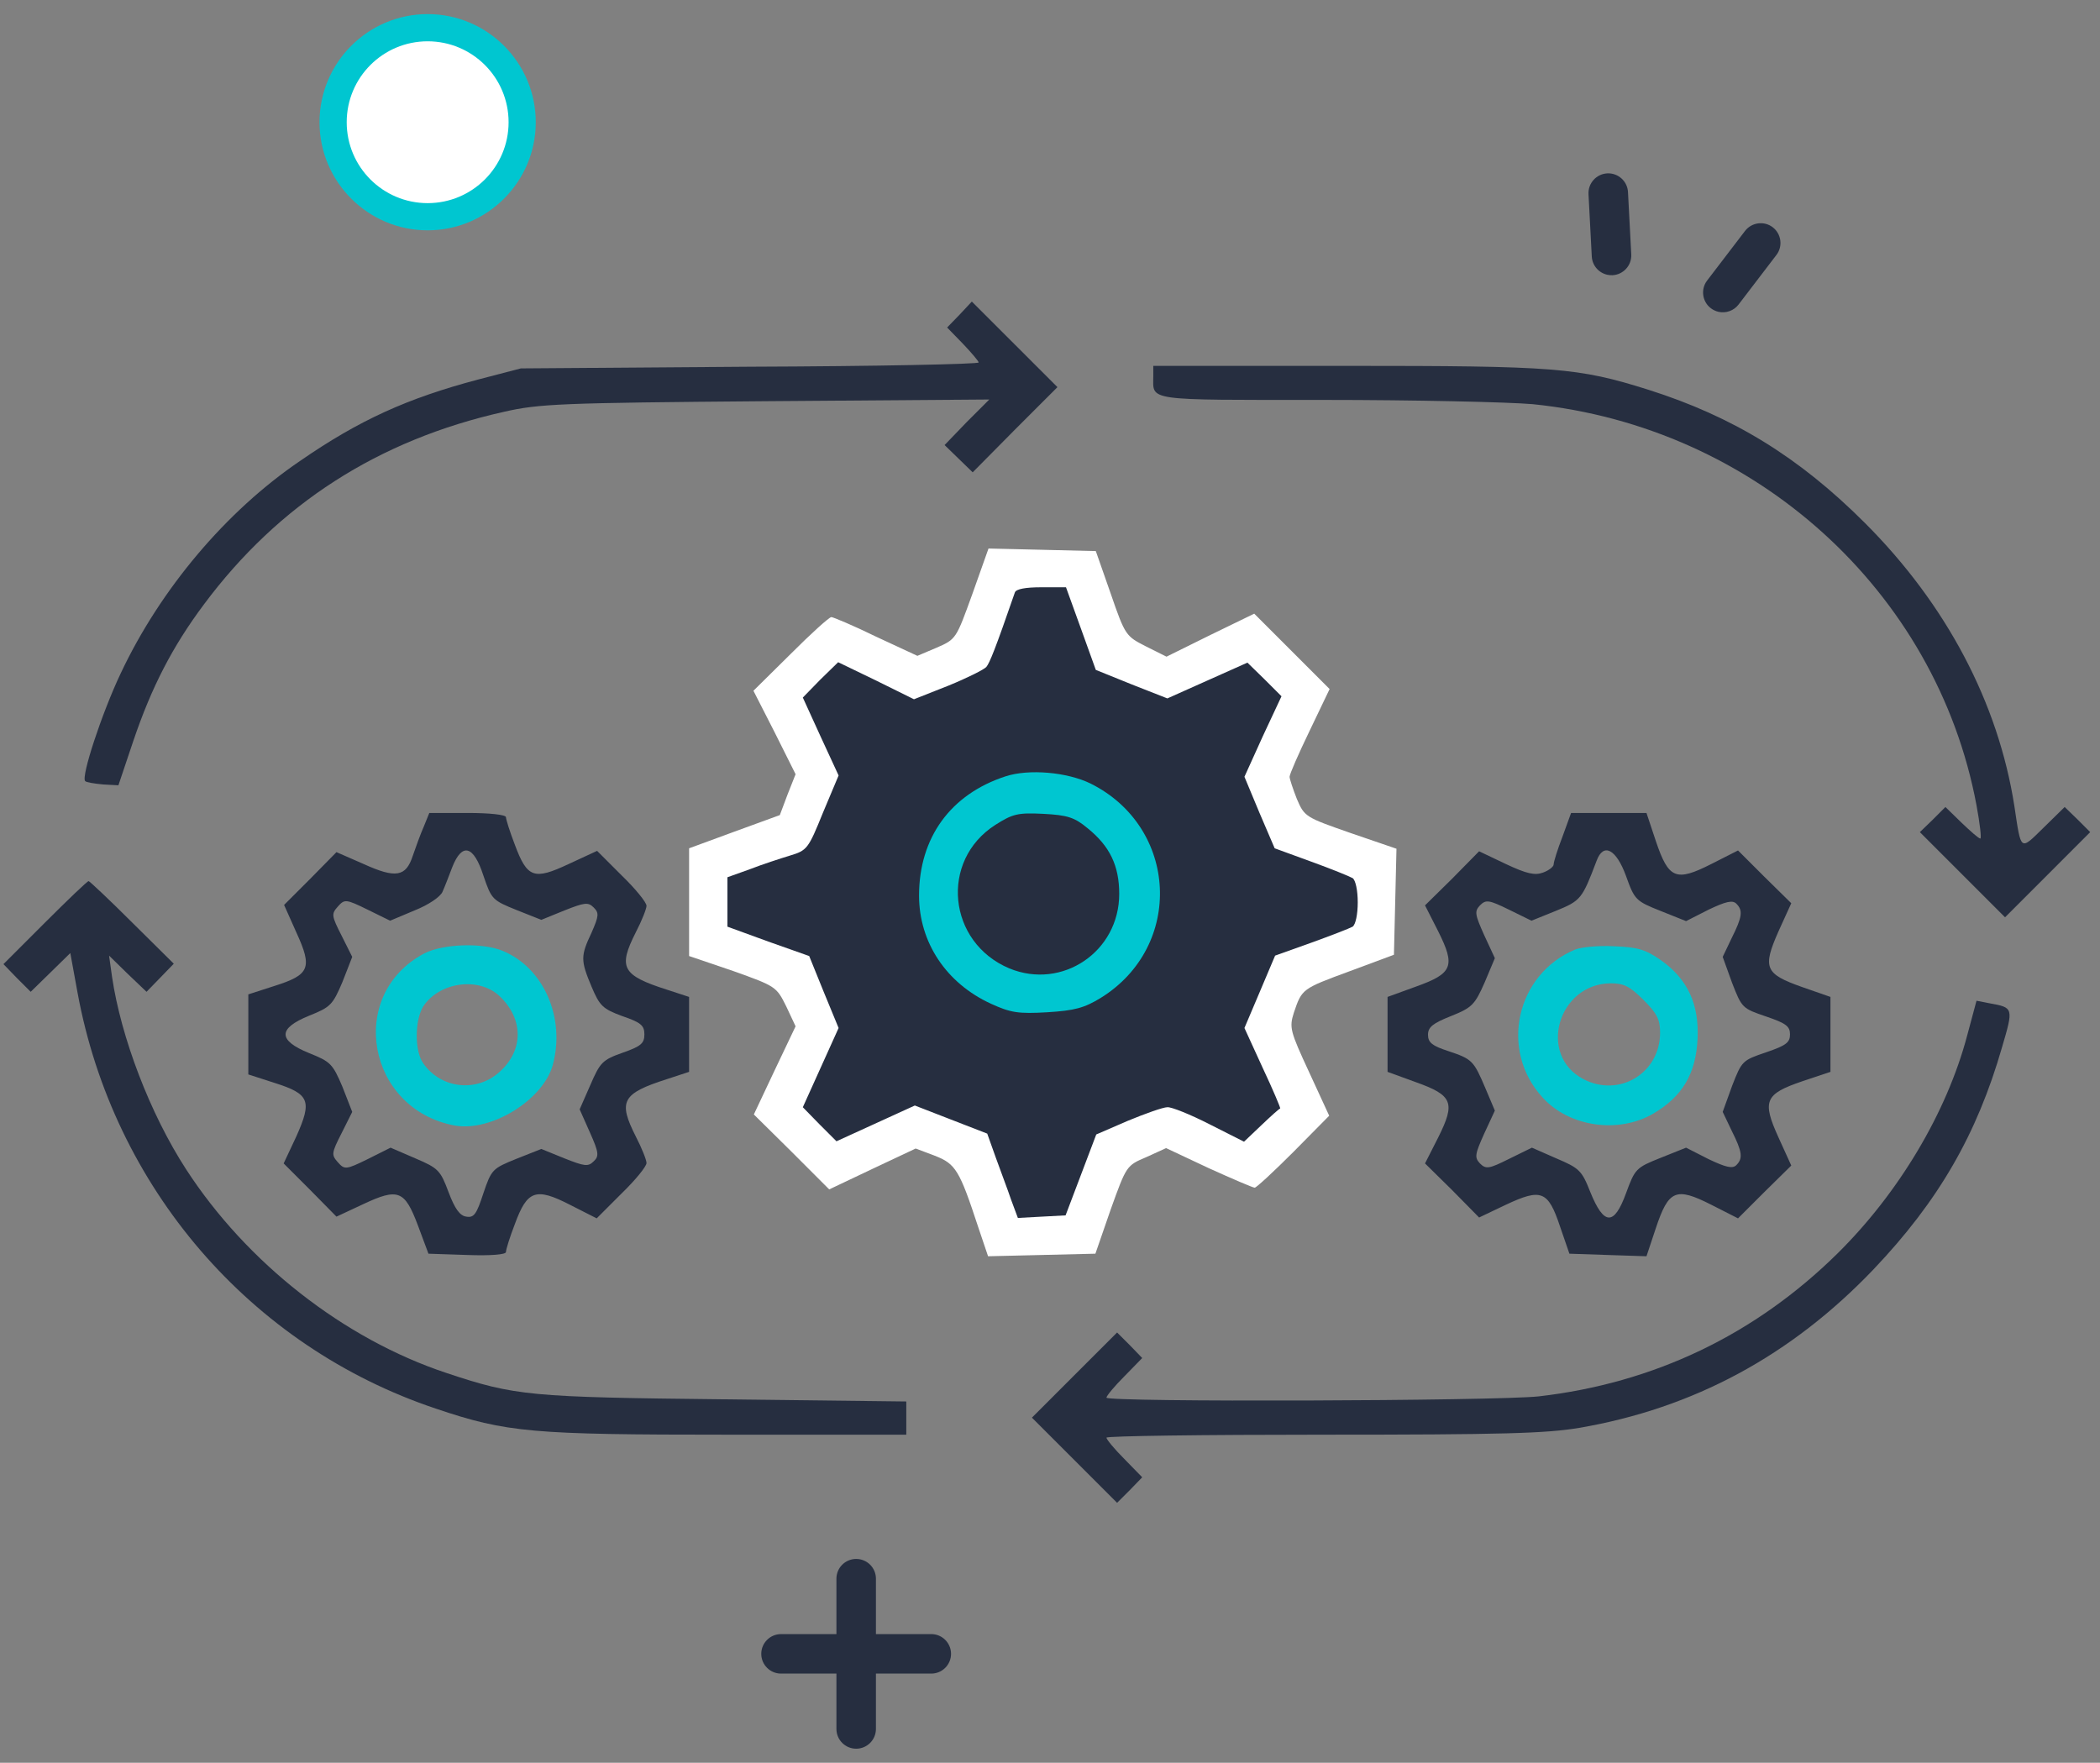
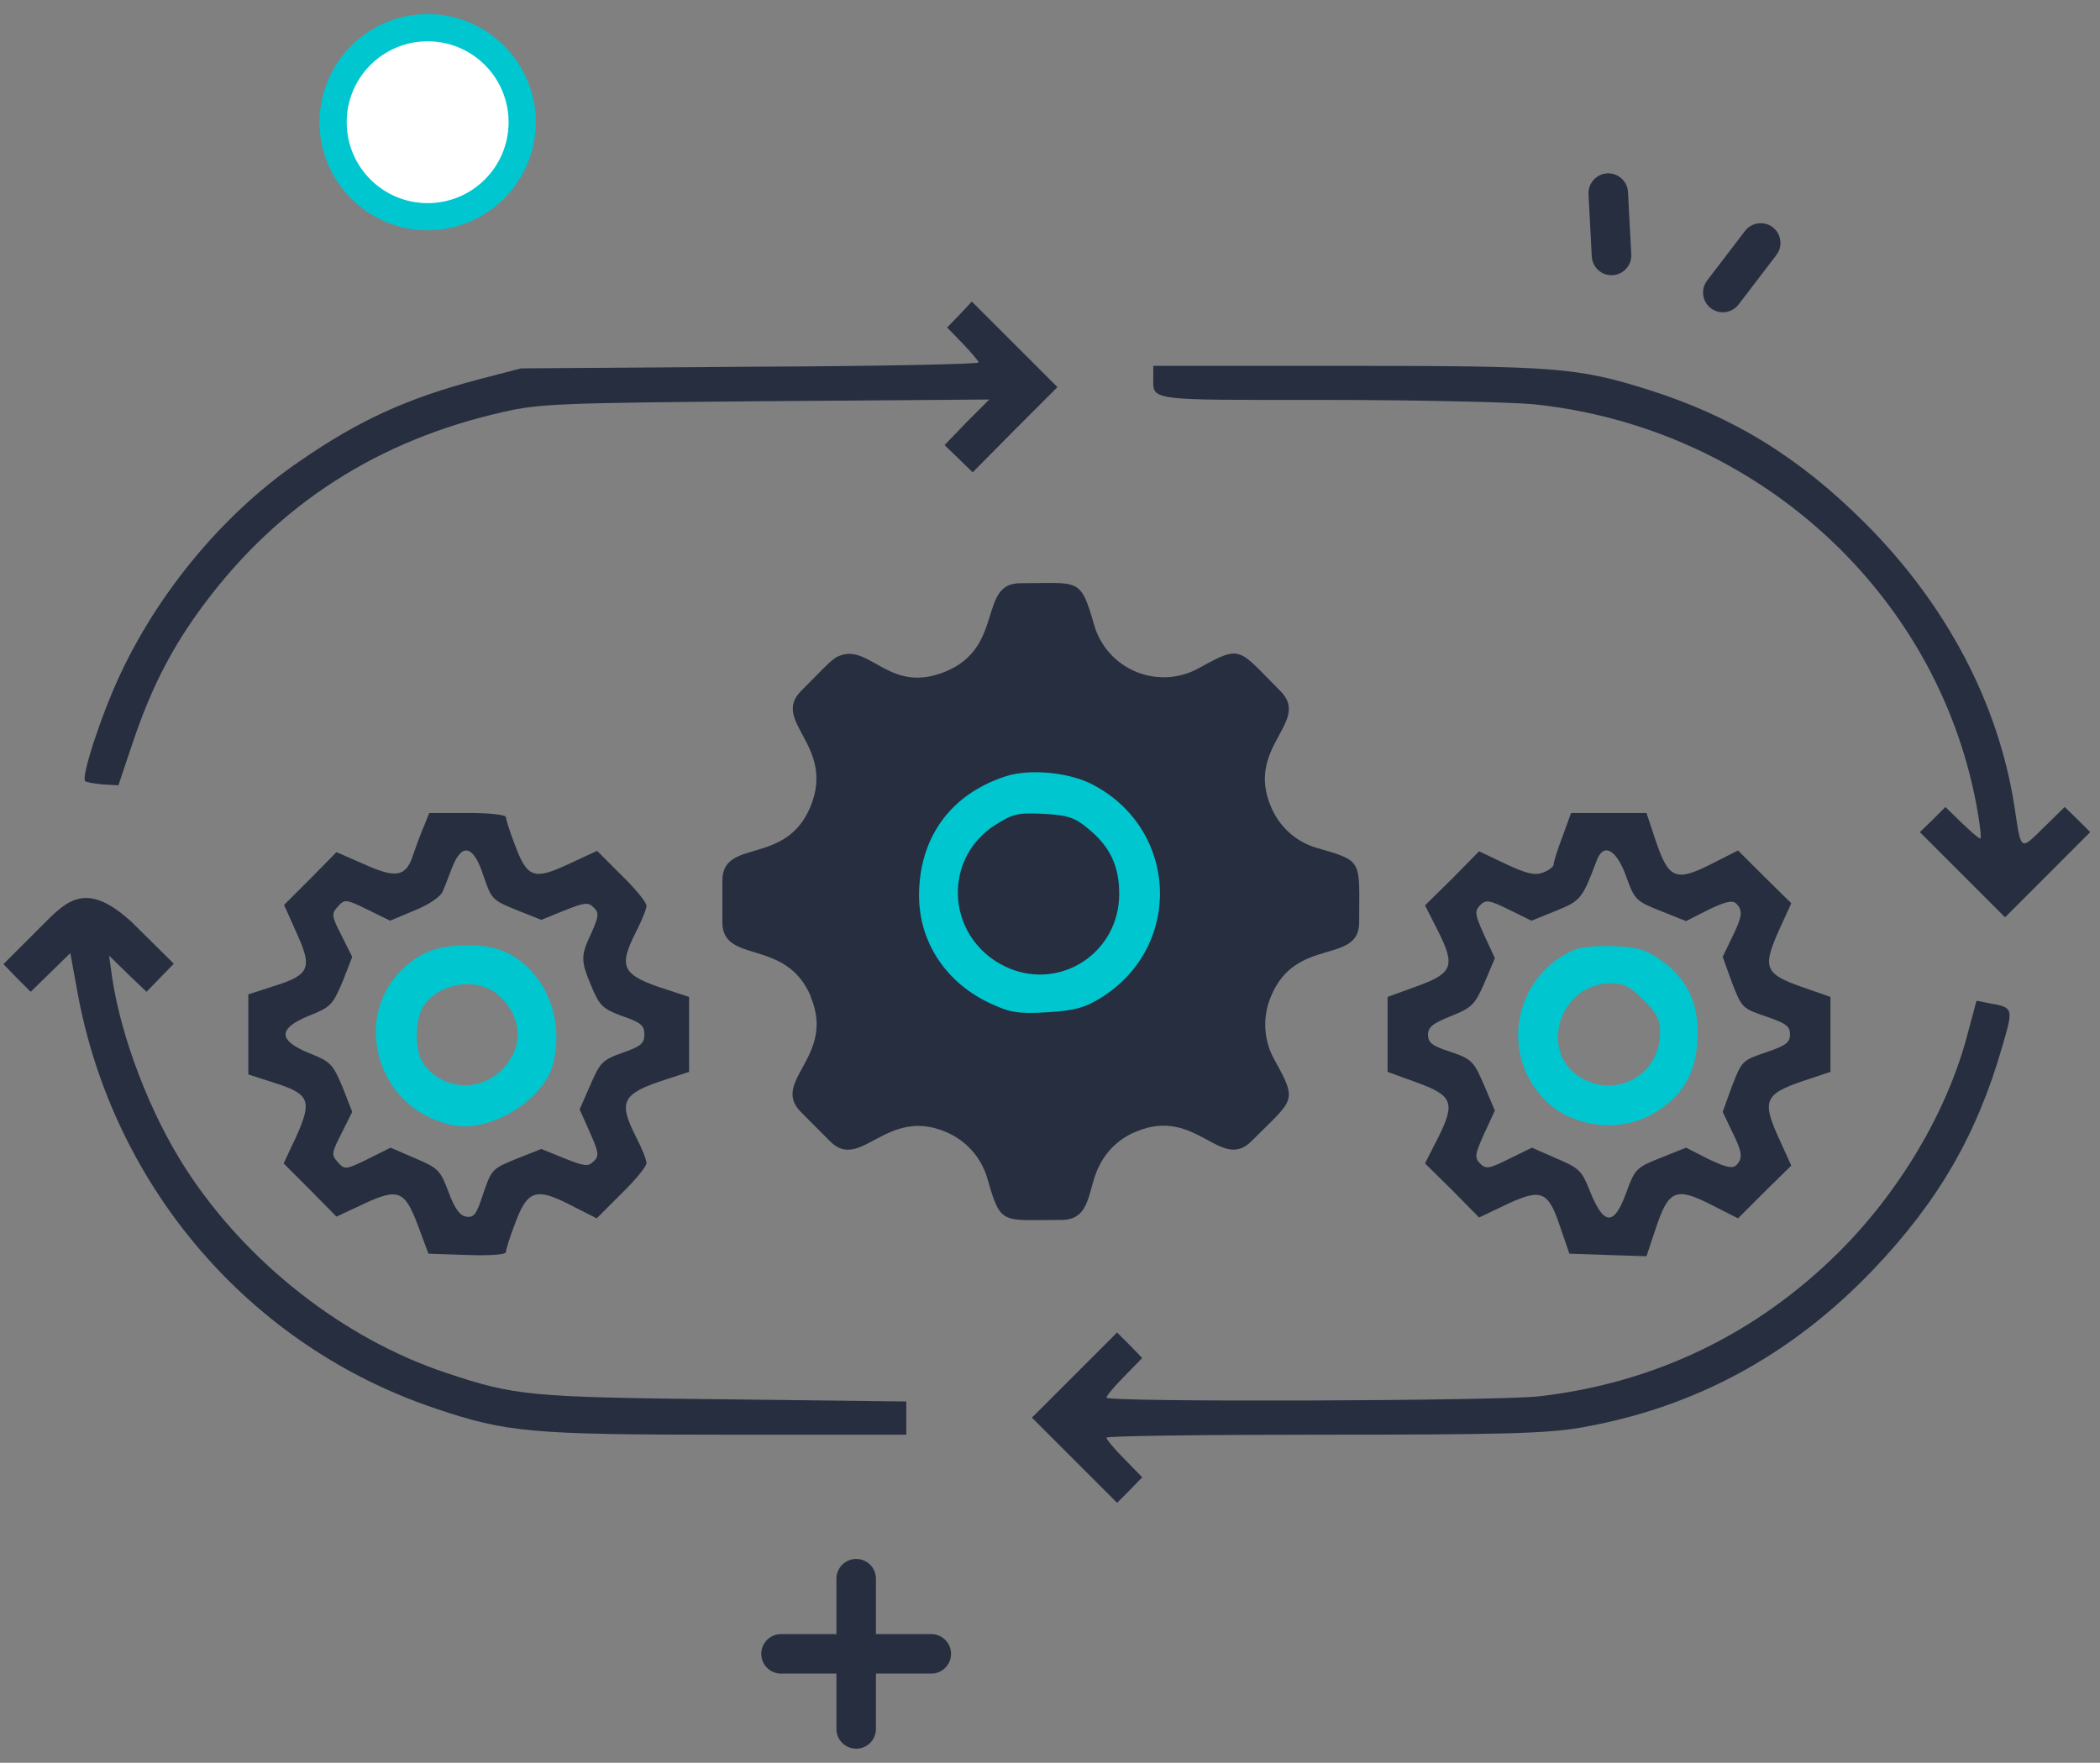
<svg xmlns="http://www.w3.org/2000/svg" width="81" height="68" viewBox="0 0 81 68" fill="none">
  <rect x="0" y="0" width="81" height="68" fill="#808080" stroke="none" />
  <path d="M35.921 64.559H30.125C29.705 64.559 29.363 64.218 29.363 63.797C29.363 63.377 29.705 63.035 30.125 63.035H35.921C36.342 63.035 36.683 63.377 36.683 63.797C36.683 64.218 36.342 64.559 35.921 64.559Z" fill="#262E40" />
  <path d="M33.024 67.456C32.603 67.456 32.262 67.114 32.262 66.693V60.898C32.262 60.477 32.603 60.136 33.024 60.136C33.445 60.136 33.786 60.477 33.786 60.898V66.693C33.786 67.114 33.445 67.456 33.024 67.456Z" fill="#262E40" />
  <path d="M16.495 8.885C14.196 8.885 12.324 7.013 12.324 4.715C12.324 2.416 14.196 0.544 16.495 0.544C18.794 0.544 20.665 2.416 20.665 4.715C20.665 7.013 18.794 8.885 16.495 8.885ZM16.495 2.068C15.034 2.068 13.848 3.254 13.848 4.715C13.848 6.175 15.034 7.361 16.495 7.361C17.955 7.361 19.141 6.175 19.141 4.715C19.141 3.254 17.955 2.068 16.495 2.068Z" fill="#00C6D0" />
  <path d="M61.993 10.598C61.666 10.526 61.416 10.242 61.397 9.894L61.271 7.49C61.249 7.07 61.572 6.711 61.992 6.688C62.413 6.666 62.772 6.989 62.794 7.409L62.92 9.814C62.942 10.234 62.619 10.593 62.199 10.616C62.129 10.619 62.059 10.613 61.993 10.598Z" fill="#262E40" />
  <path d="M66.287 12.029C66.183 12.006 66.081 11.958 65.99 11.891C65.656 11.636 65.591 11.156 65.846 10.822L67.307 8.91C67.562 8.577 68.042 8.511 68.376 8.766C68.709 9.022 68.775 9.501 68.519 9.835L67.059 11.747C66.874 11.99 66.567 12.091 66.287 12.029Z" fill="#262E40" />
  <path d="M16.495 7.836C18.219 7.836 19.617 6.439 19.617 4.715C19.617 2.99 18.219 1.593 16.495 1.593C14.771 1.593 13.373 2.99 13.373 4.715C13.373 6.439 14.771 7.836 16.495 7.836Z" fill="white" />
  <path d="M52.425 35.574C52.425 37.229 49.979 36.108 49.023 38.436C48.858 38.825 48.783 39.246 48.805 39.668C48.827 40.09 48.946 40.502 49.152 40.871C50.065 42.526 49.926 42.366 48.265 44.026C47.085 45.206 46.13 42.686 43.834 43.647C43.225 43.888 42.724 44.341 42.424 44.923C41.927 45.831 42.13 47.059 40.94 47.059C38.601 47.059 38.612 47.283 38.083 45.457C37.967 45.053 37.759 44.68 37.477 44.367C37.195 44.054 36.845 43.81 36.455 43.653C34.175 42.702 33.192 45.201 32.023 44.032L30.896 42.9C29.7 41.704 32.242 40.764 31.275 38.468V38.441C30.319 36.161 27.863 37.213 27.863 35.574V33.972C27.863 32.306 30.319 33.438 31.27 31.094C32.22 28.75 29.732 27.837 30.896 26.657C31.964 25.589 32.114 25.37 32.461 25.269C33.598 24.911 34.361 26.78 36.471 25.904C38.756 24.97 37.715 22.498 39.349 22.498C41.628 22.498 41.671 22.247 42.2 24.1C42.315 24.505 42.521 24.878 42.801 25.192C43.082 25.507 43.43 25.753 43.819 25.914C44.208 26.075 44.629 26.145 45.05 26.121C45.47 26.096 45.879 25.976 46.247 25.771C47.913 24.847 47.742 25.013 49.392 26.663C50.572 27.843 48.046 28.798 49.013 31.094C49.169 31.486 49.414 31.836 49.728 32.118C50.042 32.399 50.417 32.605 50.823 32.717C52.606 33.23 52.425 33.177 52.425 35.574Z" fill="#262E40" />
  <path d="M37.009 12.142L36.532 12.634L37.14 13.259C37.469 13.604 37.748 13.932 37.748 13.982C37.748 14.047 33.773 14.129 28.927 14.146L20.09 14.211L18.447 14.639C15.72 15.361 13.864 16.199 11.581 17.776C8.722 19.714 6.176 22.737 4.649 25.989C3.926 27.517 3.121 29.964 3.285 30.129C3.318 30.178 3.63 30.227 3.975 30.26L4.567 30.293L5.141 28.585C5.848 26.498 6.653 24.938 7.868 23.312C10.743 19.451 14.587 16.971 19.433 15.887C20.796 15.575 21.617 15.542 29.535 15.476L38.159 15.411L37.288 16.281L36.434 17.168L36.976 17.694L37.518 18.22L39.144 16.577L40.787 14.934L39.144 13.291L37.485 11.633L37.009 12.142Z" fill="#262E40" />
  <path d="M44.484 14.507C44.484 15.476 44.106 15.427 51.055 15.427C54.553 15.427 58.184 15.509 59.12 15.591C67.678 16.461 74.692 22.786 76.237 31.065C76.368 31.771 76.434 32.346 76.384 32.346C76.319 32.346 76.007 32.067 75.662 31.738L75.037 31.13L74.545 31.623L74.052 32.099L75.694 33.742L77.337 35.385L78.98 33.742L80.622 32.099L80.13 31.607L79.637 31.13L78.816 31.935C77.912 32.822 77.961 32.855 77.698 31.098C77.074 27.106 75.07 23.311 71.933 20.174C69.387 17.628 66.841 16.067 63.572 15.032C60.861 14.178 59.991 14.113 51.942 14.113H44.484V14.507Z" fill="#262E40" />
-   <path d="M37.504 22.917C36.88 24.642 36.88 24.658 36.124 24.986L35.385 25.299L33.791 24.559C32.921 24.132 32.132 23.804 32.066 23.804C31.984 23.804 31.278 24.444 30.49 25.233L29.061 26.646L29.882 28.255L30.687 29.865L30.375 30.654L30.079 31.442L28.321 32.083L26.58 32.723V34.793V36.879L28.272 37.454C29.931 38.046 29.948 38.062 30.325 38.818L30.687 39.59L29.882 41.282L29.077 42.99L30.539 44.435L31.984 45.881L33.644 45.093L35.319 44.304L36.058 44.583C36.863 44.895 37.011 45.142 37.734 47.343L38.111 48.46L40.181 48.411L42.251 48.361L42.842 46.653C43.45 44.961 43.45 44.961 44.222 44.633L44.978 44.288L46.62 45.06C47.524 45.47 48.329 45.815 48.395 45.815C48.46 45.815 49.134 45.191 49.889 44.435L51.269 43.039L50.497 41.364C49.758 39.77 49.725 39.639 49.906 39.064C50.218 38.144 50.218 38.144 52.041 37.471L53.766 36.83L53.815 34.793L53.864 32.74L52.09 32.132C50.349 31.524 50.316 31.508 50.021 30.818C49.873 30.44 49.741 30.046 49.741 29.964C49.741 29.865 50.086 29.077 50.514 28.19L51.285 26.58L49.84 25.134L48.378 23.672L46.686 24.494L44.994 25.331L44.206 24.937C43.434 24.543 43.401 24.527 42.842 22.9L42.267 21.258L40.198 21.208L38.128 21.159L37.504 22.917ZM41.693 24.247L42.267 25.841L43.647 26.399L45.027 26.941L46.571 26.251L48.115 25.561L48.772 26.202L49.429 26.859L48.707 28.403L48 29.964L48.575 31.344L49.166 32.723L50.563 33.233C51.335 33.512 52.058 33.807 52.173 33.873C52.288 33.955 52.37 34.35 52.37 34.809C52.37 35.27 52.288 35.664 52.173 35.746C52.058 35.812 51.335 36.091 50.563 36.37L49.183 36.863L48.592 38.259L48 39.655L48.707 41.2C49.101 42.037 49.397 42.743 49.38 42.76C49.347 42.76 49.019 43.056 48.657 43.401L47.984 44.041L46.653 43.368C45.914 42.99 45.175 42.694 45.027 42.711C44.863 42.711 44.173 42.957 43.499 43.236L42.284 43.762L41.693 45.322L41.101 46.883L40.181 46.932L39.261 46.982L38.998 46.275C38.867 45.881 38.588 45.158 38.407 44.649L38.079 43.729L36.682 43.187L35.286 42.645L33.775 43.335L32.264 44.025L31.607 43.368L30.966 42.711L31.656 41.183L32.346 39.655L31.771 38.259L31.212 36.879L29.635 36.321L28.058 35.746V34.793V33.84L28.929 33.528C29.389 33.348 30.095 33.118 30.473 33.003C31.13 32.806 31.18 32.74 31.738 31.36L32.346 29.914L31.656 28.42L30.966 26.908L31.639 26.218L32.329 25.545L33.791 26.251L35.253 26.974L36.584 26.448C37.307 26.153 37.964 25.824 38.046 25.726C38.177 25.561 38.391 25.036 39.146 22.851C39.196 22.72 39.557 22.654 40.165 22.654H41.117L41.693 24.247Z" fill="white" />
  <path d="M38.784 29.948C36.665 30.638 35.449 32.313 35.449 34.547C35.449 36.354 36.501 37.931 38.225 38.72C38.981 39.065 39.277 39.114 40.394 39.048C41.445 38.983 41.823 38.884 42.463 38.49C45.666 36.502 45.453 31.919 42.069 30.227C41.166 29.784 39.687 29.652 38.784 29.948ZM41.954 31.952C42.808 32.642 43.17 33.398 43.17 34.482C43.17 36.716 40.968 38.194 38.932 37.356C36.55 36.354 36.238 33.2 38.39 31.821C39.063 31.394 39.26 31.344 40.246 31.394C41.166 31.443 41.445 31.525 41.954 31.952Z" fill="#00C6D0" />
  <path d="M16.346 31.886C16.214 32.181 16.034 32.691 15.919 33.019C15.656 33.824 15.262 33.89 14.03 33.331L12.978 32.871L11.976 33.89L10.958 34.908L11.434 35.976C12.059 37.339 11.944 37.602 10.597 38.029L9.578 38.358V39.902V41.446L10.597 41.775C11.944 42.202 12.042 42.464 11.434 43.828L10.941 44.879L11.96 45.898L12.978 46.932L13.997 46.456C15.36 45.815 15.607 45.914 16.116 47.261L16.526 48.361L18.021 48.411C18.941 48.444 19.516 48.394 19.516 48.296C19.516 48.197 19.664 47.721 19.861 47.212C20.337 45.914 20.666 45.799 21.98 46.472L23.015 46.998L23.968 46.045C24.51 45.52 24.937 44.994 24.937 44.863C24.937 44.748 24.756 44.288 24.526 43.844C23.836 42.481 23.984 42.185 25.725 41.627L26.579 41.347V39.902V38.456L25.725 38.177C23.984 37.619 23.836 37.323 24.526 35.959C24.756 35.516 24.937 35.056 24.937 34.941C24.937 34.81 24.51 34.284 23.984 33.775L23.031 32.822L21.931 33.331C20.6 33.955 20.337 33.873 19.861 32.592C19.664 32.083 19.516 31.607 19.516 31.524C19.516 31.426 18.875 31.36 18.038 31.36H16.559L16.346 31.886ZM18.645 33.775C18.958 34.695 18.991 34.727 19.927 35.105L20.88 35.483L21.767 35.122C22.555 34.81 22.686 34.793 22.9 35.007C23.114 35.22 23.097 35.335 22.818 35.976C22.391 36.879 22.391 37.044 22.818 38.062C23.13 38.801 23.245 38.916 24.001 39.196C24.723 39.442 24.855 39.557 24.855 39.902C24.855 40.247 24.723 40.362 24.017 40.608C23.229 40.887 23.146 40.986 22.769 41.857L22.358 42.793L22.752 43.68C23.097 44.452 23.114 44.6 22.9 44.797C22.686 45.011 22.555 44.994 21.767 44.682L20.88 44.321L19.927 44.698C18.991 45.076 18.958 45.109 18.645 46.029C18.383 46.834 18.284 46.982 17.988 46.932C17.742 46.9 17.545 46.637 17.299 45.98C16.986 45.142 16.904 45.06 16.017 44.682L15.065 44.271L14.178 44.715C13.34 45.126 13.29 45.126 13.028 44.83C12.781 44.55 12.781 44.485 13.175 43.713L13.586 42.892L13.208 41.922C12.831 41.035 12.748 40.953 11.927 40.625C10.712 40.132 10.712 39.672 11.927 39.179C12.748 38.85 12.831 38.768 13.208 37.881L13.586 36.912L13.175 36.091C12.781 35.319 12.781 35.253 13.028 34.974C13.29 34.678 13.34 34.678 14.178 35.089L15.048 35.516L15.985 35.122C16.526 34.908 16.986 34.596 17.069 34.399C17.151 34.218 17.315 33.791 17.446 33.446C17.824 32.493 18.268 32.608 18.645 33.775Z" fill="#262E40" />
  <path d="M16.36 36.781C13.354 38.375 14.159 42.793 17.543 43.418C18.956 43.664 20.943 42.432 21.321 41.085C21.814 39.262 20.976 37.34 19.399 36.683C18.627 36.354 17.083 36.404 16.36 36.781ZM19.268 38.424C20.204 39.311 20.204 40.526 19.251 41.364C18.364 42.153 17.001 41.989 16.327 41.019C15.982 40.543 15.999 39.344 16.327 38.818C16.952 37.882 18.463 37.668 19.268 38.424Z" fill="#00C6D0" />
  <path d="M60.271 32.263C60.074 32.773 59.926 33.249 59.926 33.348C59.926 33.43 59.745 33.578 59.515 33.66C59.203 33.775 58.891 33.709 58.086 33.331L57.051 32.838L56.016 33.89L54.965 34.925L55.474 35.926C56.148 37.273 56.033 37.553 54.604 38.062L53.52 38.456V39.902V41.347L54.604 41.742C56.033 42.251 56.148 42.53 55.474 43.877L54.965 44.879L56.016 45.914L57.051 46.965L58.086 46.472C59.45 45.832 59.712 45.93 60.172 47.31L60.534 48.361L62.012 48.411L63.507 48.46L63.868 47.376C64.361 45.897 64.64 45.782 66.004 46.472L67.038 46.998L68.057 45.98L69.092 44.961L68.599 43.877C67.958 42.464 68.073 42.202 69.519 41.709L70.603 41.347V39.902V38.456L69.519 38.078C68.073 37.569 67.975 37.339 68.599 35.926L69.092 34.842L68.057 33.824L67.038 32.806L66.004 33.331C64.64 34.021 64.361 33.906 63.868 32.444L63.507 31.36H62.061H60.599L60.271 32.263ZM62.718 33.791C63.047 34.711 63.096 34.76 64.049 35.138L65.034 35.532L65.905 35.089C66.562 34.777 66.825 34.711 66.973 34.859C67.236 35.122 67.203 35.368 66.792 36.189L66.447 36.912L66.809 37.914C67.186 38.883 67.203 38.9 68.123 39.212C68.895 39.475 69.043 39.59 69.043 39.902C69.043 40.214 68.895 40.329 68.123 40.592C67.203 40.904 67.186 40.92 66.809 41.889L66.447 42.891L66.792 43.614C67.203 44.435 67.236 44.682 66.973 44.945C66.825 45.093 66.562 45.027 65.905 44.715L65.034 44.271L64.049 44.665C63.096 45.043 63.063 45.093 62.718 46.029C62.258 47.294 61.864 47.277 61.339 45.98C61.01 45.142 60.911 45.06 60.024 44.682L59.088 44.271L58.218 44.698C57.429 45.093 57.314 45.109 57.084 44.879C56.87 44.649 56.887 44.534 57.248 43.729L57.659 42.842L57.298 41.988C56.838 40.904 56.788 40.855 55.852 40.542C55.244 40.345 55.08 40.214 55.08 39.918C55.08 39.623 55.261 39.475 55.967 39.195C56.788 38.867 56.887 38.752 57.265 37.898L57.659 36.961L57.248 36.074C56.887 35.27 56.87 35.154 57.084 34.925C57.314 34.695 57.429 34.711 58.201 35.089L59.072 35.516L60.008 35.138C60.977 34.744 61.026 34.678 61.585 33.2C61.848 32.493 62.341 32.756 62.718 33.791Z" fill="#262E40" />
  <path d="M60.746 36.633C58.479 37.586 57.822 40.51 59.498 42.334C60.516 43.467 62.422 43.746 63.769 42.958C64.886 42.301 65.411 41.43 65.477 40.083C65.543 38.736 65.099 37.767 64.048 37.028C63.473 36.633 63.177 36.535 62.258 36.502C61.65 36.469 60.976 36.535 60.746 36.633ZM63.391 38.572C63.917 39.097 64.032 39.327 64.032 39.837C64.032 41.397 62.455 42.35 61.075 41.627C59.301 40.707 60.089 37.948 62.126 37.931C62.635 37.931 62.865 38.046 63.391 38.572Z" fill="#00C6D0" />
-   <path d="M1.726 35.598L0.133 37.191L0.658 37.734L1.184 38.259L1.956 37.504L2.712 36.764L2.991 38.292C4.371 45.799 9.644 51.943 16.822 54.341C19.549 55.261 20.518 55.343 28.074 55.343H34.957V54.702V54.062L27.943 53.979C20.419 53.897 19.878 53.848 17.216 52.961C13.258 51.647 9.512 48.706 7.18 45.109C5.784 42.957 4.667 40.017 4.322 37.684L4.207 36.863L4.929 37.569L5.652 38.259L6.178 37.717L6.703 37.175L5.094 35.582C4.223 34.711 3.451 33.988 3.418 33.988C3.369 33.988 2.613 34.711 1.726 35.598Z" fill="#262E40" />
+   <path d="M1.726 35.598L0.133 37.191L0.658 37.734L1.184 38.259L1.956 37.504L2.712 36.764L2.991 38.292C4.371 45.799 9.644 51.943 16.822 54.341C19.549 55.261 20.518 55.343 28.074 55.343H34.957V54.702V54.062L27.943 53.979C20.419 53.897 19.878 53.848 17.216 52.961C13.258 51.647 9.512 48.706 7.18 45.109C5.784 42.957 4.667 40.017 4.322 37.684L4.207 36.863L4.929 37.569L5.652 38.259L6.178 37.717L6.703 37.175L5.094 35.582C3.369 33.988 2.613 34.711 1.726 35.598Z" fill="#262E40" />
  <path d="M75.875 39.951C75.087 42.925 73.231 46.029 70.865 48.362C67.678 51.499 63.785 53.355 59.35 53.865C57.691 54.045 42.677 54.094 42.677 53.914C42.677 53.848 42.989 53.47 43.367 53.093L44.057 52.386L43.581 51.893L43.088 51.401L41.445 53.043L39.803 54.686L41.445 56.328L43.088 57.971L43.581 57.478L44.057 56.986L43.367 56.279C42.989 55.901 42.677 55.524 42.677 55.458C42.677 55.392 46.439 55.343 51.022 55.343C57.97 55.343 59.63 55.294 60.911 55.08C65.329 54.325 69.091 52.288 72.261 48.969C74.775 46.325 76.253 43.762 77.222 40.395C77.666 38.884 77.666 38.867 76.746 38.703L76.237 38.604L75.875 39.951Z" fill="#262E40" />
</svg>